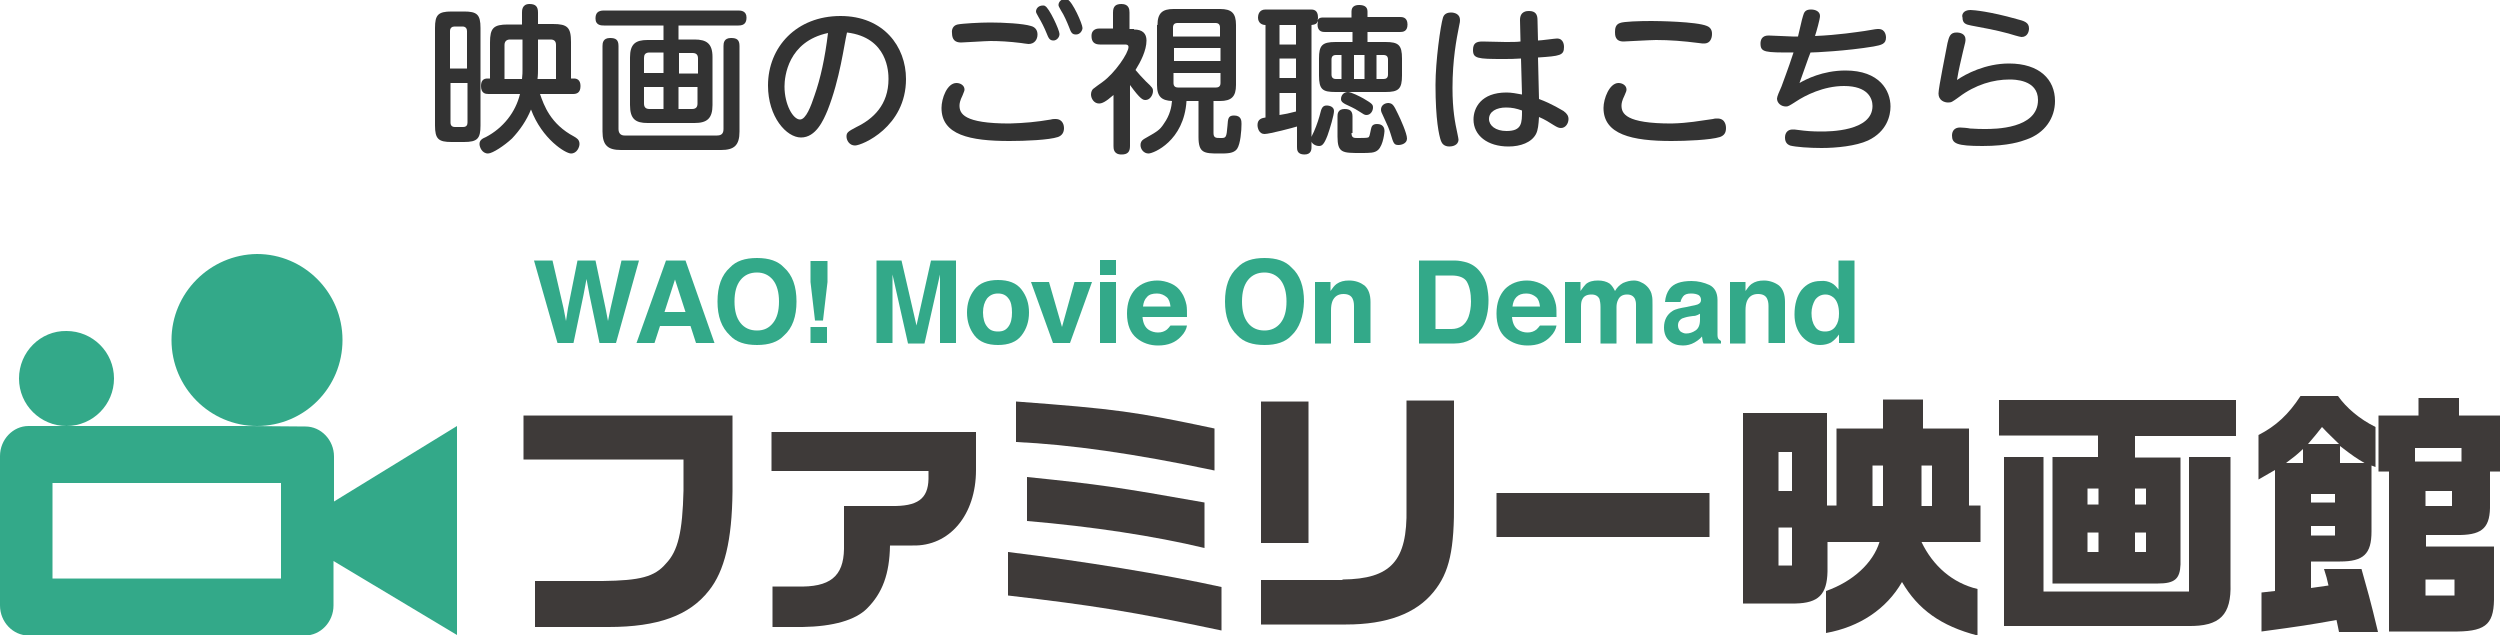
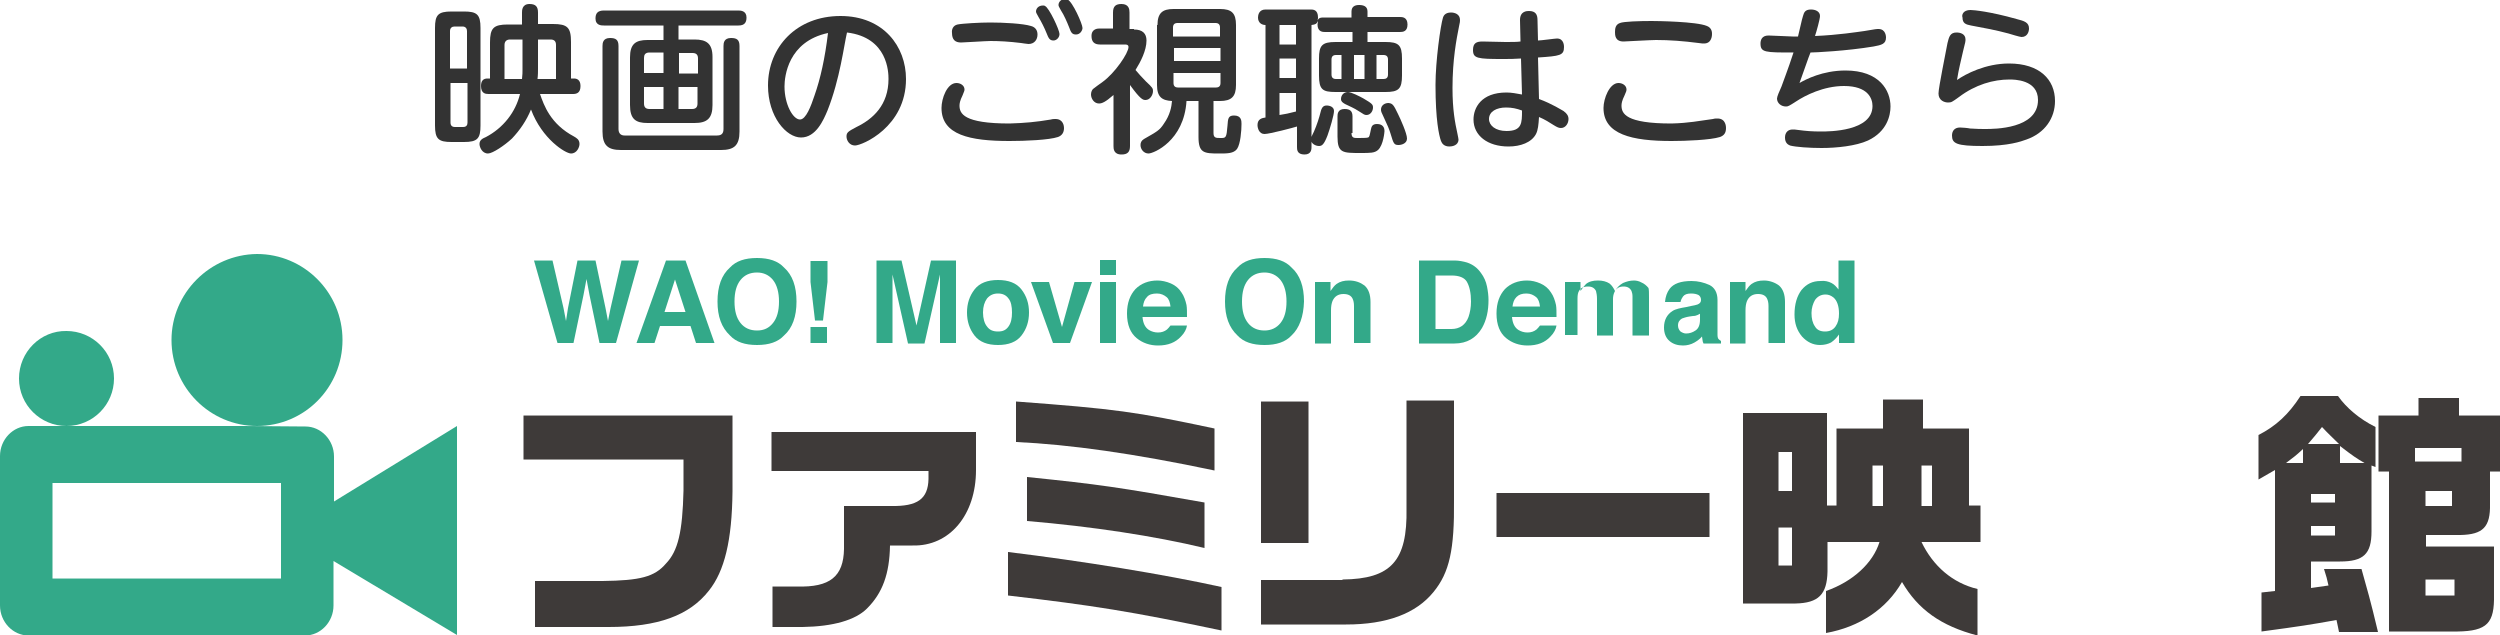
<svg xmlns="http://www.w3.org/2000/svg" version="1.1" id="レイヤー_1" x="0px" y="0px" viewBox="0 0 500 127" style="enable-background:new 0 0 500 127;" xml:space="preserve">
  <style type="text/css">
	.st0{fill-rule:evenodd;clip-rule:evenodd;fill:#33A989;}
	.st1{fill:#3E3A39;}
	.st2{fill:#33A989;}
	.st3{fill:#333333;}
</style>
  <g>
    <g>
      <g>
        <path class="st0" d="M66.8,100.3v-9c0-3.3-2.6-6-5.7-6l-12.5-0.1H14.3H5.7c-3.1,0-5.7,2.7-5.7,6v29.9c0,3.3,2.6,6,5.7,6h55.3     c3.1,0,5.7-2.7,5.7-6v-8.9l24.7,14.8V85.2L66.8,100.3z M56.3,115.7H10.5V96.6h45.7V115.7z" />
        <path class="st0" d="M3.8,75.7c0,5.3,4.3,9.5,9.5,9.5c5.3,0,9.5-4.3,9.5-9.5c0-5.3-4.3-9.5-9.5-9.5C8.1,66.1,3.8,70.4,3.8,75.7" />
        <path class="st0" d="M34.3,68c0,9.5,7.7,17.2,17.1,17.2c9.5,0,17.1-7.7,17.1-17.2c0-9.5-7.7-17.2-17.1-17.2     C42,50.9,34.3,58.6,34.3,68" />
      </g>
      <g>
        <path class="st1" d="M104.6,83.1h41.9v15.2c-0.1,9.8-1.6,15.9-4.7,19.8c-3.9,5-10.2,7.3-20.1,7.3h-14.7v-9.2h13.5     c7.5-0.1,10.4-0.8,12.7-3.5c2.4-2.5,3.3-6.3,3.5-14.6v-6.2h-32V83.1z" />
        <path class="st1" d="M154.5,86.4h40.7V94c0,9-5.3,15.3-12.7,15.1H178c-0.1,5.7-1.5,9.5-4.6,12.6c-2.3,2.3-6.7,3.6-12.9,3.7h-6     v-8.1h4.9c6.6,0.2,9.3-2,9.4-7.5v-8.6h9.4c5.3,0.1,7.4-1.4,7.5-5.4v-1.6h-31.4V86.4z" />
        <path class="st1" d="M201.6,110.4c14.8,1.8,31.4,4.5,42.7,7v8.7c-18-3.8-25.6-5-42.7-7V110.4z M242.9,94.1     c-16.1-3.4-28.9-5.2-39.7-5.7v-8.1c20,1.5,23.7,2,39.7,5.4V94.1z M205.4,95.4c14.6,1.5,18,2,35.5,5.1v9.1     c-10-2.4-22.5-4.3-35.5-5.4V95.4z" />
        <path class="st1" d="M268.5,115.9c9.7-0.1,13-3.7,12.8-14.2V80.1h9.5V100c0.1,9.9-0.9,14.5-4.1,18.4c-3.5,4.3-9.3,6.5-17.5,6.5     h-17v-8.9H268.5z M252.2,80.3h9.5v28.3h-9.5V80.3z" />
        <rect x="299.3" y="98.6" class="st1" width="42.6" height="8.8" />
        <path class="st1" d="M365.4,82.6v18.5h1.9V85.7h9.3v-5.8h8v5.8h9.2v15.4h2.3v7.3h-11.8c2.3,4.8,6.2,8.2,11.2,9.4v9.3     c-7.3-1.9-11.9-5.2-15.1-10.7c-3.1,5.4-8.5,9-15.2,10.2v-8.4c5.4-1.9,9.4-5.6,10.7-9.8h-10.4v5.9c-0.1,4.6-1.8,6.3-6.4,6.4h-10.5     V82.6H365.4z M358.4,90.4h-2.7v7.8h2.7V90.4z M358.4,105.5h-2.7v7.6h2.7V105.5z M376.6,93.1h-2.1v8.1h2.1V93.1z M386.4,93.1h-2.1     v8.1h2.1V93.1z" />
-         <path class="st1" d="M447.2,80.1v7.1H427v4.3h9.1v21.4c-0.1,2.9-1.2,3.8-4.5,3.8h-21.1V91.4h9.1v-4.3h-19.8v-7.1H447.2z      M400.9,91.4h7.8v26.9h29.1V91.4h8.3v25.3c0.2,6.3-2.1,8.6-8.5,8.5h-36.8V91.4z M419.7,97.7h-2.2v3.2h2.2V97.7z M417.5,110.4h2.2     v-3.9h-2.2V110.4z M429.2,97.7H427v3.2h2.2V97.7z M429.2,106.5H427v3.9h2.2V106.5z" />
        <path class="st1" d="M467.6,79.2c1.7,2.4,4.3,4.6,7.5,6.2v8l-0.8-0.3v13.2c0,4.5-1.6,6-6.3,6h-5.8v5.3l3.5-0.5     c-0.3-1.4-0.4-1.7-0.9-3.3h7.5c1.2,4.3,1.7,5.9,3.3,12.6h-7.8c-0.2-0.9-0.2-1.1-0.5-2.4c-5.6,1-6.9,1.2-15,2.3v-7.8l2.7-0.3V94     l-3.3,1.9v-8.9c3.5-1.8,6-4.1,8.4-7.8H467.6z M460.6,92.6v-2.8c-1.5,1.4-1.7,1.5-3.4,2.8H460.6z M467.8,88.8     c-1.6-1.6-1.9-1.8-3.4-3.4c-1.2,1.5-1.4,1.8-2.8,3.4H467.8z M467,98.8h-4.8v1.7h4.8V98.8z M467,105.2h-4.8v1.9h4.8V105.2z      M472.9,92.6c-1.7-1-2.3-1.4-4.9-3.4v3.4H472.9z M483.7,83.1v-3.5h8.1v3.5h8.3v11.2h-2.1v6.5c0.1,4.6-1.4,6.1-5.9,6.2h-6.9v2.3     h13.6v10.7c-0.1,5.1-1.9,6.4-8.5,6.3h-12.5V94.3h-2.1V83.1H483.7z M492.4,89.6H483v2.7h9.3V89.6z M490.4,98.2h-5.3v3h5.3V98.2z      M490.9,115.9h-5.8v3.2h5.8V115.9z" />
      </g>
      <g>
        <polygon class="st2" points="110.5,52.1 112.7,61.6 113.2,64.2 113.6,61.6 115.5,52.1 119.1,52.1 121.1,61.6 121.6,64.2      122.1,61.7 124.3,52.1 127.8,52.1 123.2,68.6 119.9,68.6 117.9,59 117.3,55.8 116.7,59 114.7,68.6 111.5,68.6 106.8,52.1    " />
        <path class="st2" d="M133.2,52.1h3.9l5.8,16.5h-3.7l-1.1-3.4H132l-1.1,3.4h-3.6L133.2,52.1z M132.9,62.4h4.2l-2.1-6.5L132.9,62.4     z" />
        <path class="st2" d="M156.8,67.1c-1.2,1.3-3,1.9-5.4,1.9c-2.4,0-4.2-0.6-5.4-1.9c-1.7-1.6-2.5-3.8-2.5-6.8c0-3,0.8-5.3,2.5-6.8     c1.2-1.3,3-1.9,5.4-1.9c2.4,0,4.2,0.6,5.4,1.9c1.7,1.5,2.5,3.8,2.5,6.8C159.3,63.3,158.5,65.6,156.8,67.1 M154.6,64.6     c0.8-1,1.2-2.4,1.2-4.3c0-1.8-0.4-3.3-1.2-4.3c-0.8-1-1.9-1.5-3.2-1.5c-1.4,0-2.5,0.5-3.3,1.5c-0.8,1-1.2,2.4-1.2,4.3     s0.4,3.3,1.2,4.3c0.8,1,1.9,1.5,3.3,1.5C152.8,66.1,153.8,65.6,154.6,64.6" />
        <path class="st2" d="M162,52.2h3.5v4.2l-0.9,7.7H163l-0.9-7.7V52.2z M162.1,65.4h3.3v3.2h-3.3V65.4z" />
        <path class="st2" d="M186.2,52.1h5v16.5h-3.2V57.5c0-0.3,0-0.8,0-1.3c0-0.6,0-1,0-1.3l-3.1,13.8h-3.3l-3.1-13.8     c0,0.3,0,0.8,0,1.3c0,0.6,0,1,0,1.3v11.1h-3.2V52.1h5l3,13L186.2,52.1z" />
        <path class="st2" d="M204.3,67.1c-1,1.3-2.6,1.9-4.7,1.9c-2.1,0-3.7-0.6-4.7-1.9c-1-1.3-1.5-2.8-1.5-4.6c0-1.8,0.5-3.3,1.5-4.6     c1-1.3,2.6-1.9,4.7-1.9c2.1,0,3.7,0.6,4.7,1.9c1,1.3,1.5,2.8,1.5,4.6C205.8,64.3,205.3,65.8,204.3,67.1 M201.7,65.3     c0.5-0.7,0.7-1.6,0.7-2.8c0-1.2-0.2-2.2-0.7-2.8c-0.5-0.7-1.2-1-2.1-1s-1.6,0.3-2.2,1c-0.5,0.7-0.8,1.6-0.8,2.8     c0,1.2,0.3,2.2,0.8,2.8c0.5,0.7,1.2,1,2.2,1S201.2,66,201.7,65.3" />
        <polygon class="st2" points="214.9,56.4 218.4,56.4 214,68.6 210.6,68.6 206.2,56.4 209.8,56.4 212.4,65.4    " />
        <path class="st2" d="M223.2,55H220V52h3.2V55z M220,56.4h3.2v12.2H220V56.4z" />
        <path class="st2" d="M234.2,56.7c0.9,0.4,1.6,1,2.1,1.8c0.5,0.7,0.8,1.6,1,2.5c0.1,0.6,0.1,1.4,0.1,2.4h-8.9     c0.1,1.2,0.5,2.1,1.3,2.6c0.5,0.3,1.1,0.5,1.8,0.5c0.7,0,1.3-0.2,1.8-0.6c0.2-0.2,0.5-0.5,0.7-0.8h3.3c-0.1,0.7-0.5,1.5-1.2,2.2     c-1.1,1.2-2.6,1.8-4.6,1.8c-1.6,0-3.1-0.5-4.3-1.5c-1.2-1-1.9-2.6-1.9-4.9c0-2.1,0.6-3.7,1.7-4.9c1.1-1.1,2.6-1.7,4.4-1.7     C232.3,56.1,233.3,56.3,234.2,56.7 M229.4,59.4c-0.5,0.5-0.7,1.1-0.8,1.9h5.5c-0.1-0.8-0.3-1.5-0.8-1.9c-0.5-0.4-1.1-0.7-1.9-0.7     C230.5,58.7,229.8,58.9,229.4,59.4" />
        <path class="st2" d="M258.3,67.1c-1.2,1.3-3,1.9-5.4,1.9c-2.4,0-4.2-0.6-5.4-1.9c-1.7-1.6-2.5-3.8-2.5-6.8c0-3,0.8-5.3,2.5-6.8     c1.2-1.3,3-1.9,5.4-1.9c2.4,0,4.2,0.6,5.4,1.9c1.7,1.5,2.5,3.8,2.5,6.8C260.7,63.3,259.9,65.6,258.3,67.1 M256.1,64.6     c0.8-1,1.2-2.4,1.2-4.3c0-1.8-0.4-3.3-1.2-4.3c-0.8-1-1.9-1.5-3.2-1.5c-1.4,0-2.5,0.5-3.3,1.5c-0.8,1-1.2,2.4-1.2,4.3     s0.4,3.3,1.2,4.3c0.8,1,1.9,1.5,3.3,1.5C254.2,66.1,255.3,65.6,256.1,64.6" />
        <path class="st2" d="M272.9,57.1c0.8,0.7,1.2,1.8,1.2,3.3v8.2h-3.3v-7.4c0-0.6-0.1-1.1-0.3-1.5c-0.3-0.6-0.9-0.9-1.8-0.9     c-1.1,0-1.8,0.5-2.2,1.4c-0.2,0.5-0.3,1.1-0.3,1.9v6.6h-3.2V56.4h3.1v1.8c0.4-0.6,0.8-1.1,1.2-1.4c0.7-0.5,1.5-0.7,2.5-0.7     C271.1,56.1,272.1,56.5,272.9,57.1" />
        <path class="st2" d="M293.4,52.5c1.2,0.4,2.1,1.1,2.8,2.1c0.6,0.8,1,1.7,1.2,2.7c0.2,1,0.3,1.9,0.3,2.7c0,2.2-0.4,4-1.3,5.6     c-1.2,2-3,3.1-5.5,3.1h-7.1V52.1h7.1C291.8,52.1,292.7,52.3,293.4,52.5 M287.1,55v10.8h3.2c1.6,0,2.8-0.8,3.4-2.4     c0.3-0.9,0.5-1.9,0.5-3.1c0-1.7-0.3-3-0.8-3.9c-0.5-0.9-1.6-1.3-3.1-1.3H287.1z" />
        <path class="st2" d="M308.1,56.7c0.9,0.4,1.6,1,2.1,1.8c0.5,0.7,0.8,1.6,1,2.5c0.1,0.6,0.1,1.4,0.1,2.4h-8.9     c0.1,1.2,0.5,2.1,1.3,2.6c0.5,0.3,1.1,0.5,1.8,0.5c0.7,0,1.3-0.2,1.8-0.6c0.2-0.2,0.5-0.5,0.7-0.8h3.3c-0.1,0.7-0.5,1.5-1.2,2.2     c-1.1,1.2-2.6,1.8-4.6,1.8c-1.6,0-3.1-0.5-4.3-1.5c-1.2-1-1.9-2.6-1.9-4.9c0-2.1,0.6-3.7,1.7-4.9c1.1-1.1,2.6-1.7,4.4-1.7     C306.3,56.1,307.2,56.3,308.1,56.7 M303.3,59.4c-0.5,0.5-0.7,1.1-0.8,1.9h5.5c-0.1-0.8-0.3-1.5-0.8-1.9c-0.5-0.4-1.1-0.7-1.9-0.7     C304.4,58.7,303.8,58.9,303.3,59.4" />
-         <path class="st2" d="M328.3,56.5c0.5,0.2,1,0.6,1.4,1.1c0.3,0.4,0.6,0.9,0.7,1.6c0.1,0.4,0.1,1,0.1,1.8l0,7.7h-3.3v-7.8     c0-0.5-0.1-0.8-0.2-1.1c-0.3-0.6-0.8-0.9-1.6-0.9c-0.9,0-1.5,0.4-1.8,1.1c-0.2,0.4-0.3,0.9-0.3,1.4v7.3h-3.2v-7.3     c0-0.7-0.1-1.2-0.2-1.6c-0.3-0.6-0.8-0.9-1.6-0.9c-0.9,0-1.5,0.3-1.8,0.9c-0.2,0.3-0.3,0.8-0.3,1.5v7.3H313V56.4h3.1v1.8     c0.4-0.6,0.8-1.1,1.1-1.4c0.6-0.5,1.4-0.7,2.4-0.7c0.9,0,1.7,0.2,2.3,0.6c0.5,0.4,0.8,0.9,1.1,1.5c0.4-0.7,0.9-1.2,1.6-1.6     c0.7-0.3,1.4-0.5,2.2-0.5C327.2,56.1,327.8,56.2,328.3,56.5" />
+         <path class="st2" d="M328.3,56.5c0.5,0.2,1,0.6,1.4,1.1c0.1,0.4,0.1,1,0.1,1.8l0,7.7h-3.3v-7.8     c0-0.5-0.1-0.8-0.2-1.1c-0.3-0.6-0.8-0.9-1.6-0.9c-0.9,0-1.5,0.4-1.8,1.1c-0.2,0.4-0.3,0.9-0.3,1.4v7.3h-3.2v-7.3     c0-0.7-0.1-1.2-0.2-1.6c-0.3-0.6-0.8-0.9-1.6-0.9c-0.9,0-1.5,0.3-1.8,0.9c-0.2,0.3-0.3,0.8-0.3,1.5v7.3H313V56.4h3.1v1.8     c0.4-0.6,0.8-1.1,1.1-1.4c0.6-0.5,1.4-0.7,2.4-0.7c0.9,0,1.7,0.2,2.3,0.6c0.5,0.4,0.8,0.9,1.1,1.5c0.4-0.7,0.9-1.2,1.6-1.6     c0.7-0.3,1.4-0.5,2.2-0.5C327.2,56.1,327.8,56.2,328.3,56.5" />
        <path class="st2" d="M338.2,61.2c0.6-0.1,1-0.2,1.3-0.3c0.5-0.2,0.7-0.5,0.7-0.9c0-0.5-0.2-0.8-0.5-1c-0.4-0.2-0.9-0.3-1.5-0.3     c-0.8,0-1.3,0.2-1.6,0.6c-0.2,0.3-0.4,0.6-0.5,1.1h-3.1c0.1-1.1,0.4-1.9,0.9-2.6c0.8-1.1,2.3-1.6,4.4-1.6c1.3,0,2.5,0.3,3.6,0.8     c1,0.5,1.6,1.5,1.6,3v5.6c0,0.4,0,0.9,0,1.4c0,0.4,0.1,0.7,0.2,0.8c0.1,0.1,0.3,0.3,0.5,0.4v0.5h-3.5c-0.1-0.2-0.2-0.5-0.2-0.7     c0-0.2-0.1-0.5-0.1-0.7c-0.4,0.5-1,0.9-1.5,1.2c-0.7,0.4-1.5,0.6-2.3,0.6c-1.1,0-2-0.3-2.7-0.9c-0.7-0.6-1.1-1.5-1.1-2.7     c0-1.5,0.6-2.6,1.7-3.3c0.6-0.4,1.6-0.6,2.8-0.8L338.2,61.2z M340.1,62.7c-0.2,0.1-0.4,0.2-0.6,0.3c-0.2,0.1-0.5,0.2-0.9,0.2     l-0.7,0.1c-0.7,0.1-1.2,0.3-1.5,0.4c-0.5,0.3-0.8,0.7-0.8,1.4c0,0.5,0.2,0.9,0.5,1.2c0.3,0.2,0.7,0.4,1.1,0.4     c0.7,0,1.3-0.2,1.9-0.6c0.6-0.4,0.9-1.1,0.9-2.2V62.7z" />
        <path class="st2" d="M355.8,57.1c0.8,0.7,1.2,1.8,1.2,3.3v8.2h-3.3v-7.4c0-0.6-0.1-1.1-0.3-1.5c-0.3-0.6-0.9-0.9-1.8-0.9     c-1.1,0-1.8,0.5-2.2,1.4c-0.2,0.5-0.3,1.1-0.3,1.9v6.6H346V56.4h3.1v1.8c0.4-0.6,0.8-1.1,1.2-1.4c0.7-0.5,1.5-0.7,2.5-0.7     C353.9,56.1,355,56.5,355.8,57.1" />
        <path class="st2" d="M366.3,56.6c0.6,0.3,1,0.8,1.4,1.3v-5.8h3.2v16.5h-3.1v-1.7c-0.5,0.7-1,1.2-1.6,1.6     c-0.6,0.3-1.3,0.5-2.2,0.5c-1.4,0-2.6-0.6-3.6-1.7c-1-1.2-1.5-2.6-1.5-4.4c0-2.1,0.5-3.7,1.4-4.9c1-1.2,2.2-1.8,3.8-1.8     C365,56.1,365.7,56.3,366.3,56.6 M367.1,65.3c0.5-0.7,0.7-1.5,0.7-2.6c0-1.5-0.4-2.6-1.1-3.2c-0.5-0.4-1-0.6-1.6-0.6     c-0.9,0-1.6,0.4-2.1,1.1c-0.4,0.7-0.7,1.6-0.7,2.6c0,1.1,0.2,2,0.7,2.7c0.4,0.7,1.1,1,2,1C365.9,66.3,366.6,66,367.1,65.3" />
      </g>
    </g>
    <g>
      <path class="st3" d="M96.1,25.1c0,2.6-0.6,3.3-3.3,3.3h-2.5c-2.6,0-3.3-0.6-3.3-3.3V5.6c0-2.6,0.6-3.3,3.3-3.3h2.5    c2.6,0,3.3,0.6,3.3,3.3V25.1z M93.4,13.7V6.2c0-0.5-0.3-0.9-0.9-0.9h-1.6c-0.5,0-0.9,0.3-0.9,0.9v7.5H93.4z M93.4,16.6h-3.3v7.9    c0,0.6,0.3,0.9,0.9,0.9h1.6c0.7,0,0.9-0.4,0.9-0.9V16.6z M97.7,18.8c-0.6,0-1.5-0.1-1.5-1.6c0-1.1,0.5-1.5,1.3-1.5H98V8.5    c0-2.9,0.7-3.6,3.6-3.6h2.8V2.5c0-0.4,0-1.7,1.5-1.7c1.2,0,1.7,0.5,1.7,1.7v2.3h3c2.9,0,3.6,0.7,3.6,3.6v7.3h0.6    c0.5,0,1.3,0.2,1.3,1.5c0,1.4-0.8,1.6-1.5,1.6H108c0.8,2.3,2.1,6,6.8,8.5c0.5,0.3,1.1,0.6,1.1,1.5c0,0.6-0.5,1.9-1.7,1.9    c-1.1,0-5.8-2.9-8-8.8c-0.9,2.2-2.2,4.1-3.8,5.8c-1.5,1.4-3.9,3-4.8,3c-1.2,0-1.7-1.3-1.7-1.9c0-0.8,0.6-1.1,1.3-1.4    c3.4-1.8,5.9-4.9,6.8-8.6H97.7z M104.4,7.9H102c-0.6,0-1.1,0.3-1.1,1.1v6.8h3.5c0.1-0.9,0.1-1.3,0.1-1.8V7.9z M107.6,13.8    c0,0.4,0,1.3-0.1,2h3.7V9c0-0.7-0.3-1.1-1.1-1.1h-2.5V13.8z" />
      <path class="st3" d="M138.9,7.9c2.4,0,3.6,0.8,3.6,3.5V21c0,2.7-1.1,3.6-3.6,3.6h-9.4c-2.4,0-3.5-0.8-3.5-3.6v-9.5    c0-2.7,1.1-3.5,3.5-3.5h3.2V5.1h-11.9c-0.5,0-1.7,0-1.7-1.4c0-1,0.4-1.6,1.7-1.6h26.9c0.5,0,1.6,0.1,1.6,1.4c0,1-0.4,1.6-1.6,1.6    h-12v2.8H138.9z M147.9,26.3c0,2.8-1.1,3.7-3.7,3.7h-20c-2.6,0-3.7-0.9-3.7-3.7V9.2c0-0.6,0.1-1.6,1.5-1.6c1.1,0,1.7,0.3,1.7,1.6    v16.6c0,0.8,0.4,1.3,1.2,1.3h18.5c0.9,0,1.3-0.4,1.3-1.3V9.2c0-0.6,0.1-1.6,1.5-1.6c1.1,0,1.7,0.3,1.7,1.6V26.3z M132.7,14.7v-4.2    h-2.8c-0.9,0-1.1,0.5-1.1,1.1v3H132.7z M132.7,17.4h-3.9v3.3c0,0.7,0.3,1.1,1.1,1.1h2.8V17.4z M135.7,14.7h3.9v-3    c0-0.7-0.3-1.1-1.1-1.1h-2.7V14.7z M135.7,17.4v4.4h2.7c0.8,0,1.1-0.4,1.1-1.1v-3.3H135.7z" />
      <path class="st3" d="M165.5,22.1c-0.8,1.9-2.3,5.4-5.3,5.4c-2.9,0-6.6-4.1-6.6-10.4c0-7.7,5.7-13.9,14.5-13.9    c8.6,0,13.1,6.1,13.1,12.6c0,9.6-8.8,13.3-10.2,13.3c-1.1,0-1.7-1-1.7-1.8c0-0.8,0.3-1,2-1.9c3.3-1.6,6.4-4.4,6.4-9.6    c0-1.3-0.1-8.3-8.3-9.3C168.8,9,168,15.8,165.5,22.1z M156.9,17.3c0,3.6,1.7,6.6,3.1,6.6c1.2,0,2.2-2.7,2.9-4.8    c1.2-3.4,2.1-7.5,2.7-12.5C157.6,8.3,156.9,15.3,156.9,17.3z" />
      <path class="st3" d="M210.2,23.9c0.3-0.1,0.6-0.1,0.9-0.1c1.6,0,1.7,1.5,1.7,1.8c0,0.9-0.4,1.5-1.2,1.8c-1.8,0.6-6.5,0.8-9.7,0.8    c-7.9,0-13.6-1.2-13.6-6.6c0-1.9,1.1-5,3-5c0.8,0,1.6,0.5,1.6,1.3c0,0.3-0.1,0.4-0.4,1.2c-0.5,1-0.6,1.6-0.6,2    c0,1.6,0.8,3.6,10,3.6C205.1,24.6,207.2,24.4,210.2,23.9z M191.5,4.9c0.9-0.2,4.5-0.4,6.5-0.4c2.7,0,6.6,0.2,8.2,0.7    c0.8,0.2,1.3,0.8,1.3,1.7c0,1-0.6,1.9-1.8,1.9c-0.3,0-1.4-0.2-1.5-0.2c-2.4-0.3-4.4-0.4-6.1-0.4c-0.9,0-5.3,0.3-5.9,0.3    c-1.2,0-1.8-0.6-1.8-1.9C190.3,5.9,190.6,5.1,191.5,4.9z M211.9,6.8c0,0.7-0.6,1.3-1.2,1.3c-0.8,0-1-0.5-1.4-1.5    c-0.4-1-1-2.2-1.6-3.2c-0.4-0.7-0.5-0.9-0.5-1.1c0-0.5,0.4-1.2,1.4-1.2c0.1,0,0.3,0,0.4,0.1C209.8,1.5,211.9,6,211.9,6.8z     M216.5,5.6c0,0.4-0.4,1.3-1.3,1.3c-0.8,0-1-0.4-1.4-1.5c-0.4-1-1-2.4-1.6-3.3c-0.4-0.7-0.5-0.9-0.5-1.1c0-0.5,0.4-1.2,1.4-1.2    c0.2,0,0.3,0,0.4,0.1C214.5,0.3,216.5,4.8,216.5,5.6z" />
      <path class="st3" d="M226.8,5.9c1.7,0,2.5,0.8,2.5,2.2c0,2-1.2,4.3-2.2,5.9c0.5,0.6,1.4,1.6,2.1,2.3c1.3,1.2,1.4,1.4,1.4,1.9    c0,0.8-0.6,1.8-1.5,1.8c-0.5,0-1-0.1-3.1-3v12.2c0,1.2-0.5,1.7-1.7,1.7c-1.6,0-1.6-1.2-1.6-1.7V19c-1.6,1.4-2.3,1.7-2.9,1.7    c-1,0-1.6-1-1.6-1.8c0-0.5,0.2-0.9,0.4-1.1c0.1-0.1,1.6-1.2,1.9-1.4c2.5-1.8,5.2-5.8,5.2-7c0-0.5-0.5-0.5-0.7-0.5h-5    c-1.1,0-1.7-0.5-1.7-1.7c0-1.5,1.3-1.5,1.7-1.5h2.6V2.5c0-1.3,0.6-1.7,1.7-1.7c1.5,0,1.6,1.1,1.6,1.7v3.3H226.8z M231.5,5    c0-2.4,1-3.2,3.2-3.2h9.3c2.3,0,3.2,0.8,3.2,3.2v12c0,2.3-0.9,3.2-3.2,3.2h-1.3v6.4c0,1,0.5,1,1.4,1c1.1,0,1.2,0,1.4-2.5    c0.1-1.3,0.1-2,1.3-2c1.5,0,1.5,1.1,1.5,1.7c0,1.3-0.2,4-0.9,5c-0.7,0.9-1.9,0.9-3.6,0.9c-3,0-4.1-0.1-4.1-3.3v-7.2h-2.4    c-0.5,8-6.6,10.5-7.6,10.5c-0.9,0-1.6-0.8-1.6-1.7c0-0.5,0.2-0.9,0.7-1.2c2.6-1.5,3.1-1.7,4-3.1c1.2-1.7,1.5-3.3,1.6-4.5    c-2-0.1-3-0.8-3-3.2V5z M234.7,7.3h9.3V5.5c0-0.6-0.3-0.9-0.9-0.9h-7.6c-0.6,0-0.9,0.3-0.9,0.9V7.3z M244.1,9.6h-9.3v2.6h9.3V9.6z     M234.7,14.6v2c0,0.6,0.3,0.9,0.9,0.9h7.6c0.6,0,0.9-0.3,0.9-0.9v-2H234.7z" />
      <path class="st3" d="M270.3,3.4V2.3c0-1,0.7-1.3,1.5-1.3c0.8,0,1.7,0.2,1.7,1.3v1.1h6.5c0.4,0,1.5,0,1.5,1.5    c0,1.4-0.9,1.5-1.5,1.5h-6.5v2h3.6c2.6,0,3.3,0.6,3.3,3.3v3.4c0,2.7-0.7,3.3-3.3,3.3h-10c-2.6,0-3.3-0.5-3.3-3.3v-3.4    c0-2.6,0.6-3.3,3.3-3.3h3.4v-2h-5.5c-0.4,0-1.5,0-1.5-1.5c0-0.2,0.1-0.4,0.1-0.7c-0.3,0.6-0.5,0.7-1.3,0.8v24.4    c0,0.4,0,1.5-1.4,1.5c-1.5,0-1.5-1-1.5-1.5v-4.1c-0.6,0.2-5.5,1.5-6.5,1.5c-1.1,0-1.4-1.2-1.4-1.8c0-1.2,0.9-1.4,1.6-1.5V5    c-0.7,0-1.5-0.4-1.5-1.5c0-0.5,0.2-1.6,1.5-1.6h9c0.5,0,1.5,0,1.5,1.6c0,0.1,0,0.3-0.1,0.6c0.3-0.6,0.7-0.6,1.3-0.6H270.3z     M259.2,5h-3.3v3.9h3.3V5z M259.2,11.7h-3.3v3.9h3.3V11.7z M255.9,23c1.3-0.2,1.7-0.3,3.3-0.7v-3.7h-3.3V23z M266.8,22.2    c0,0.8-0.8,3.5-1.3,4.9c-0.7,1.8-1.1,2.1-1.7,2.1c-0.6,0-1.6-0.4-1.6-1.3c0-0.3,0-0.4,0.6-1.6c0.6-1.4,1-2.6,1.4-4.2    c0.1-0.3,0.3-1,1.1-1C266,21.1,266.8,21.4,266.8,22.2z M268.3,15.8V11h-1.1c-0.6,0-0.9,0.3-0.9,0.9v3c0,0.6,0.3,0.9,0.9,0.9H268.3    z M270.3,26.6c0,1,0.5,1,1.2,1c0.7,0,1.9,0,2.1-0.1c0.3-0.1,0.3-0.3,0.6-1.7c0.1-0.4,0.2-1,1.2-1c0.4,0,1.5,0.1,1.5,1.4    c0,0.1-0.2,2.8-1.3,3.8c-0.7,0.6-1.5,0.6-3.5,0.6c-3.6,0-4.6,0-4.6-3.3v-4c0-0.4,0-1.5,1.4-1.5c1.1,0,1.6,0.4,1.6,1.5V26.6z     M272.7,19.7c1.7,1,1.9,1.2,1.9,1.8c0,0.7-0.5,1.5-1.3,1.5c-0.4,0-0.5-0.1-1.6-0.8c-0.9-0.6-1.7-0.9-2.7-1.4    c-0.5-0.3-0.8-0.5-0.8-1c0-0.7,0.5-1.4,1.4-1.4C270.2,18.4,272,19.3,272.7,19.7z M272.9,11h-2.1v4.8h2.1V11z M275.3,15.8h1.4    c0.5,0,0.9-0.2,0.9-0.9v-3c0-0.6-0.3-0.9-0.9-0.9h-1.4V15.8z M279.6,22.8c0.5,1,1.8,3.9,1.8,4.9c0,1-1.1,1.3-1.7,1.3    c-0.9,0-1-0.3-1.6-2.3c-0.2-0.7-0.7-1.9-1.1-2.7c-0.8-1.7-0.8-1.7-0.8-2.1c0-0.8,0.7-1.3,1.5-1.3    C278.5,20.7,278.7,20.9,279.6,22.8z" />
      <path class="st3" d="M288.6,3.5c0.1-0.3,0.4-1,1.6-1c0.7,0,1.8,0.3,1.8,1.5c0,0.2,0,0.5-0.2,1.3c-0.5,2.5-1.3,6.6-1.3,12.3    c0,4.4,0.5,6.9,1,9.2c0.1,0.6,0.2,0.9,0.2,1.1c0,1.2-1.3,1.4-1.8,1.4c-1.1,0-1.5-0.6-1.7-1.1c-0.4-1.1-1.1-4.2-1.1-11.2    C287.1,12.2,288.1,5.1,288.6,3.5z M307.8,19.8c2.7,1,4.5,2.2,4.9,2.4c0.7,0.5,1,1,1,1.6c0,0.9-0.6,1.8-1.5,1.8    c-0.4,0-0.7-0.1-1.5-0.6c-0.8-0.5-1.7-1.1-2.9-1.6c-0.1,1.6-0.2,2.6-0.6,3.4c-0.9,1.7-3.1,2.5-5.5,2.5c-4.2,0-7-2.2-7-5.4    c0-2.3,1.5-5.4,6.6-5.4c1,0,2,0.2,3.1,0.4l-0.2-7.2c-1.4,0.1-2.3,0.1-3.6,0.1c-5.1,0-6-0.1-6-1.8c0-1.4,0.7-1.7,1.9-1.7    c0.7,0,3.9,0.1,4.6,0.1c1.5,0,2.2,0,3-0.1l-0.1-4.3c0-1.8,1.4-1.8,1.8-1.8c1.3,0,1.7,0.7,1.7,1.8l0.1,4.1c0.6,0,3.4-0.4,3.8-0.4    c1.4,0,1.4,1.5,1.4,1.7c0,1.7-0.8,1.8-5.2,2.1L307.8,19.8z M301.2,21.5c-1.9,0-3.4,0.8-3.4,2.3c0,1.3,1.3,2.4,3.5,2.4    c3.1,0,3.1-1.6,3.1-4.1C303.3,21.7,302.4,21.5,301.2,21.5z" />
      <path class="st3" d="M342.6,23.8c0.3-0.1,0.6-0.1,0.9-0.1c1.7,0,1.7,1.7,1.7,1.9c0,1-0.4,1.5-1.2,1.8c-1.9,0.6-6.8,0.8-9.7,0.8    c-7.9,0-13.6-1.3-13.6-6.6c0-1.9,1.2-5,3-5c0.8,0,1.6,0.5,1.6,1.3c0,0.3-0.1,0.5-0.4,1.2c-0.5,1-0.6,1.6-0.6,2    c0,1.6,0.8,3.6,10,3.6C337.9,24.6,339.6,24.2,342.6,23.8z M324,4.6c0.7-0.3,3.9-0.4,6.3-0.4c1.1,0,9,0.1,11.1,1c1,0.4,1,1.3,1,1.6    c0,0.2,0,1.9-1.6,1.9c-0.3,0-0.4,0-1.1-0.1c-3.1-0.4-5.8-0.6-8.5-0.6c-1,0-6.2,0.3-6.5,0.3c-1.7,0-1.7-1.3-1.7-1.9    C323,5.7,323.1,4.9,324,4.6z" />
      <path class="st3" d="M359.9,16.6c1.2-0.7,4.6-2.5,9.2-2.5c6.8,0,9,4,9,7.2c0,1.8-0.7,5-4.5,6.8c-2.4,1.1-6.3,1.5-9.3,1.5    c-2.4,0-5.2-0.2-6.3-0.5c-0.5-0.2-1-0.6-1-1.6s0.6-1.6,1.5-1.6c0.3,0,0.6,0,1.2,0.1c1.5,0.2,2.7,0.3,4.5,0.3    c1.6,0,10.3,0,10.3-5.1c0-1.5-0.9-4-5.7-4c-4.1,0-7.8,1.9-9.6,3.1c-1.4,0.9-1.6,1-2,1c-1,0-1.8-0.7-1.8-1.6c0-0.4,0.5-1.5,0.9-2.4    c0.3-0.9,1.3-3.4,2.4-6.8c-5.7,0-6.6,0-6.6-1.8c0-0.6,0.2-1.6,1.6-1.6c0.8,0,4.1,0.2,4.8,0.2h1.1c0.2-0.7,0.8-3.6,1-4.1    c0.2-0.7,0.4-1.3,1.6-1.3c0.9,0,1.8,0.4,1.8,1.3c0,0.6-0.7,3.1-1,4c4.7-0.2,8.4-0.8,9.9-1c2.2-0.4,2.5-0.4,2.8-0.4    c1.5,0,1.5,1.6,1.5,1.7c0,1.3-0.9,1.5-2.5,1.8c-5.4,0.9-11.8,1.2-12.6,1.2C361.6,11.7,361,13.6,359.9,16.6z" />
      <path class="st3" d="M401.8,12.7c6.1,0,9.2,3.2,9.2,7.5c0,3.4-2,6.4-5.7,7.7c-1.1,0.4-3.6,1.3-8.8,1.3c-5.2,0-6.1-0.5-6.1-2.1    c0-0.9,0.5-1.6,1.6-1.6c0.3,0,1.7,0.1,2,0.2c1.3,0.1,2.4,0.1,3,0.1c1.9,0,10.6,0,10.6-5.8c0-4.1-4.8-4.1-5.7-4.1    c-3.2,0-6.8,1-10.1,3.5c-1.4,1-1.5,1.1-2.2,1.1c-0.7,0-1.9-0.4-1.9-1.8c0-1.2,1.5-8.4,1.8-10.1c0.3-1.2,0.5-2.1,1.8-2.1    c0.8,0,1.8,0.3,1.8,1.4c0,0.3,0,0.5-0.5,2.4c-0.5,2.3-0.8,3.2-1.2,5.7C393.1,14.8,397.1,12.7,401.8,12.7z M394.1,2    c0.6,0,3.9,0.3,9.2,1.8c1.6,0.4,2.5,0.7,2.5,1.9c0,0.6-0.3,1.7-1.5,1.7c-0.3,0-2.3-0.6-2.6-0.7c-2.6-0.7-4.8-1.1-7.5-1.6    c-1-0.2-1.7-0.4-1.7-1.6C392.3,3,392.6,2,394.1,2z" />
    </g>
  </g>
</svg>